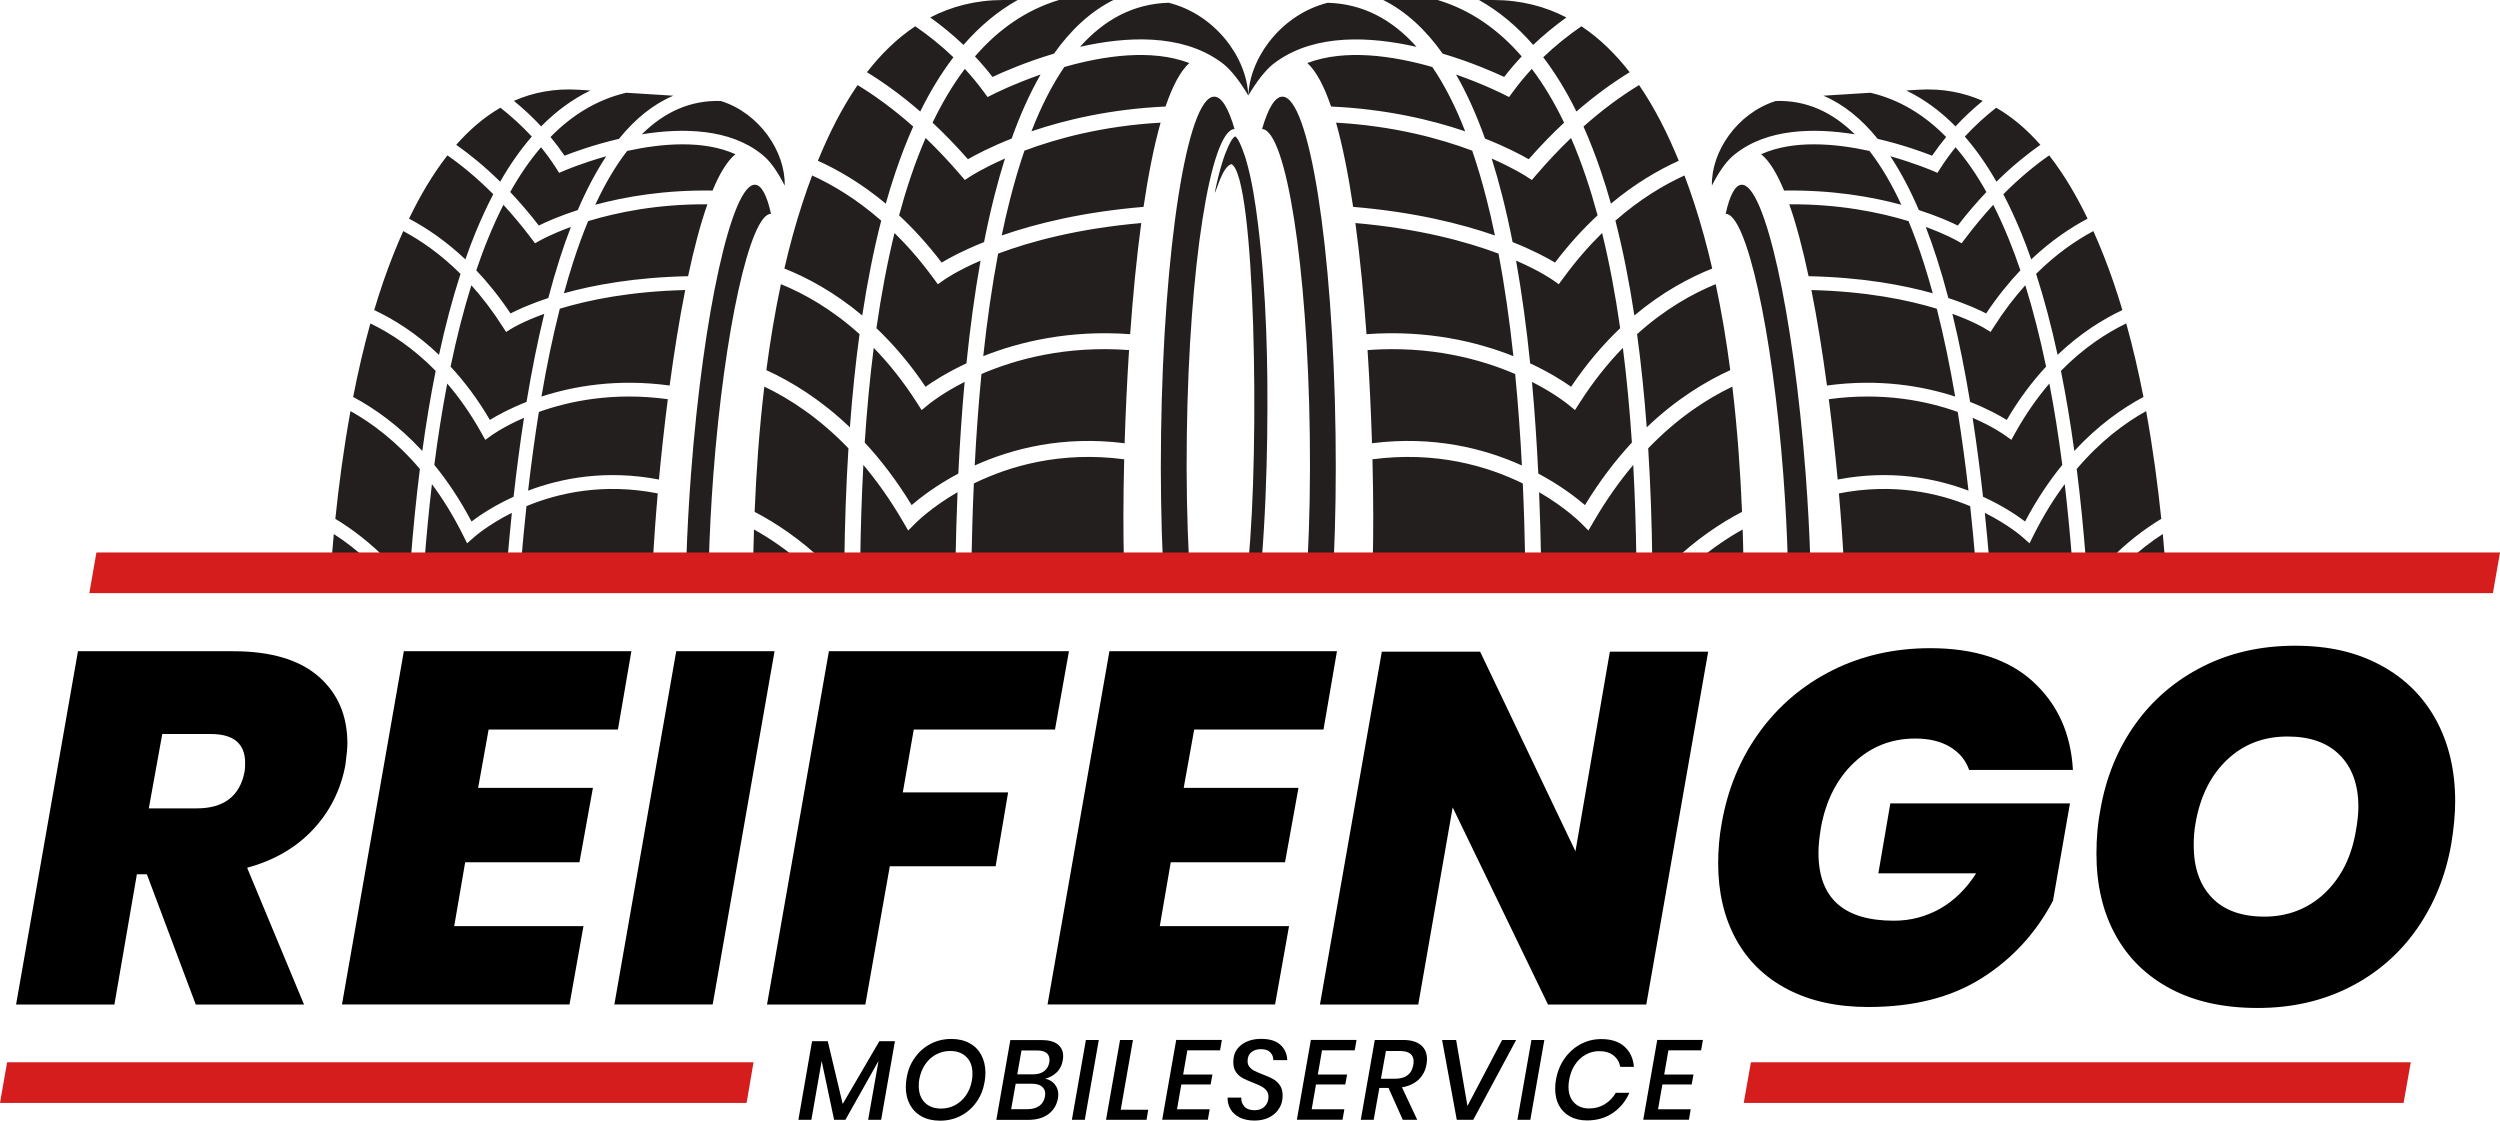
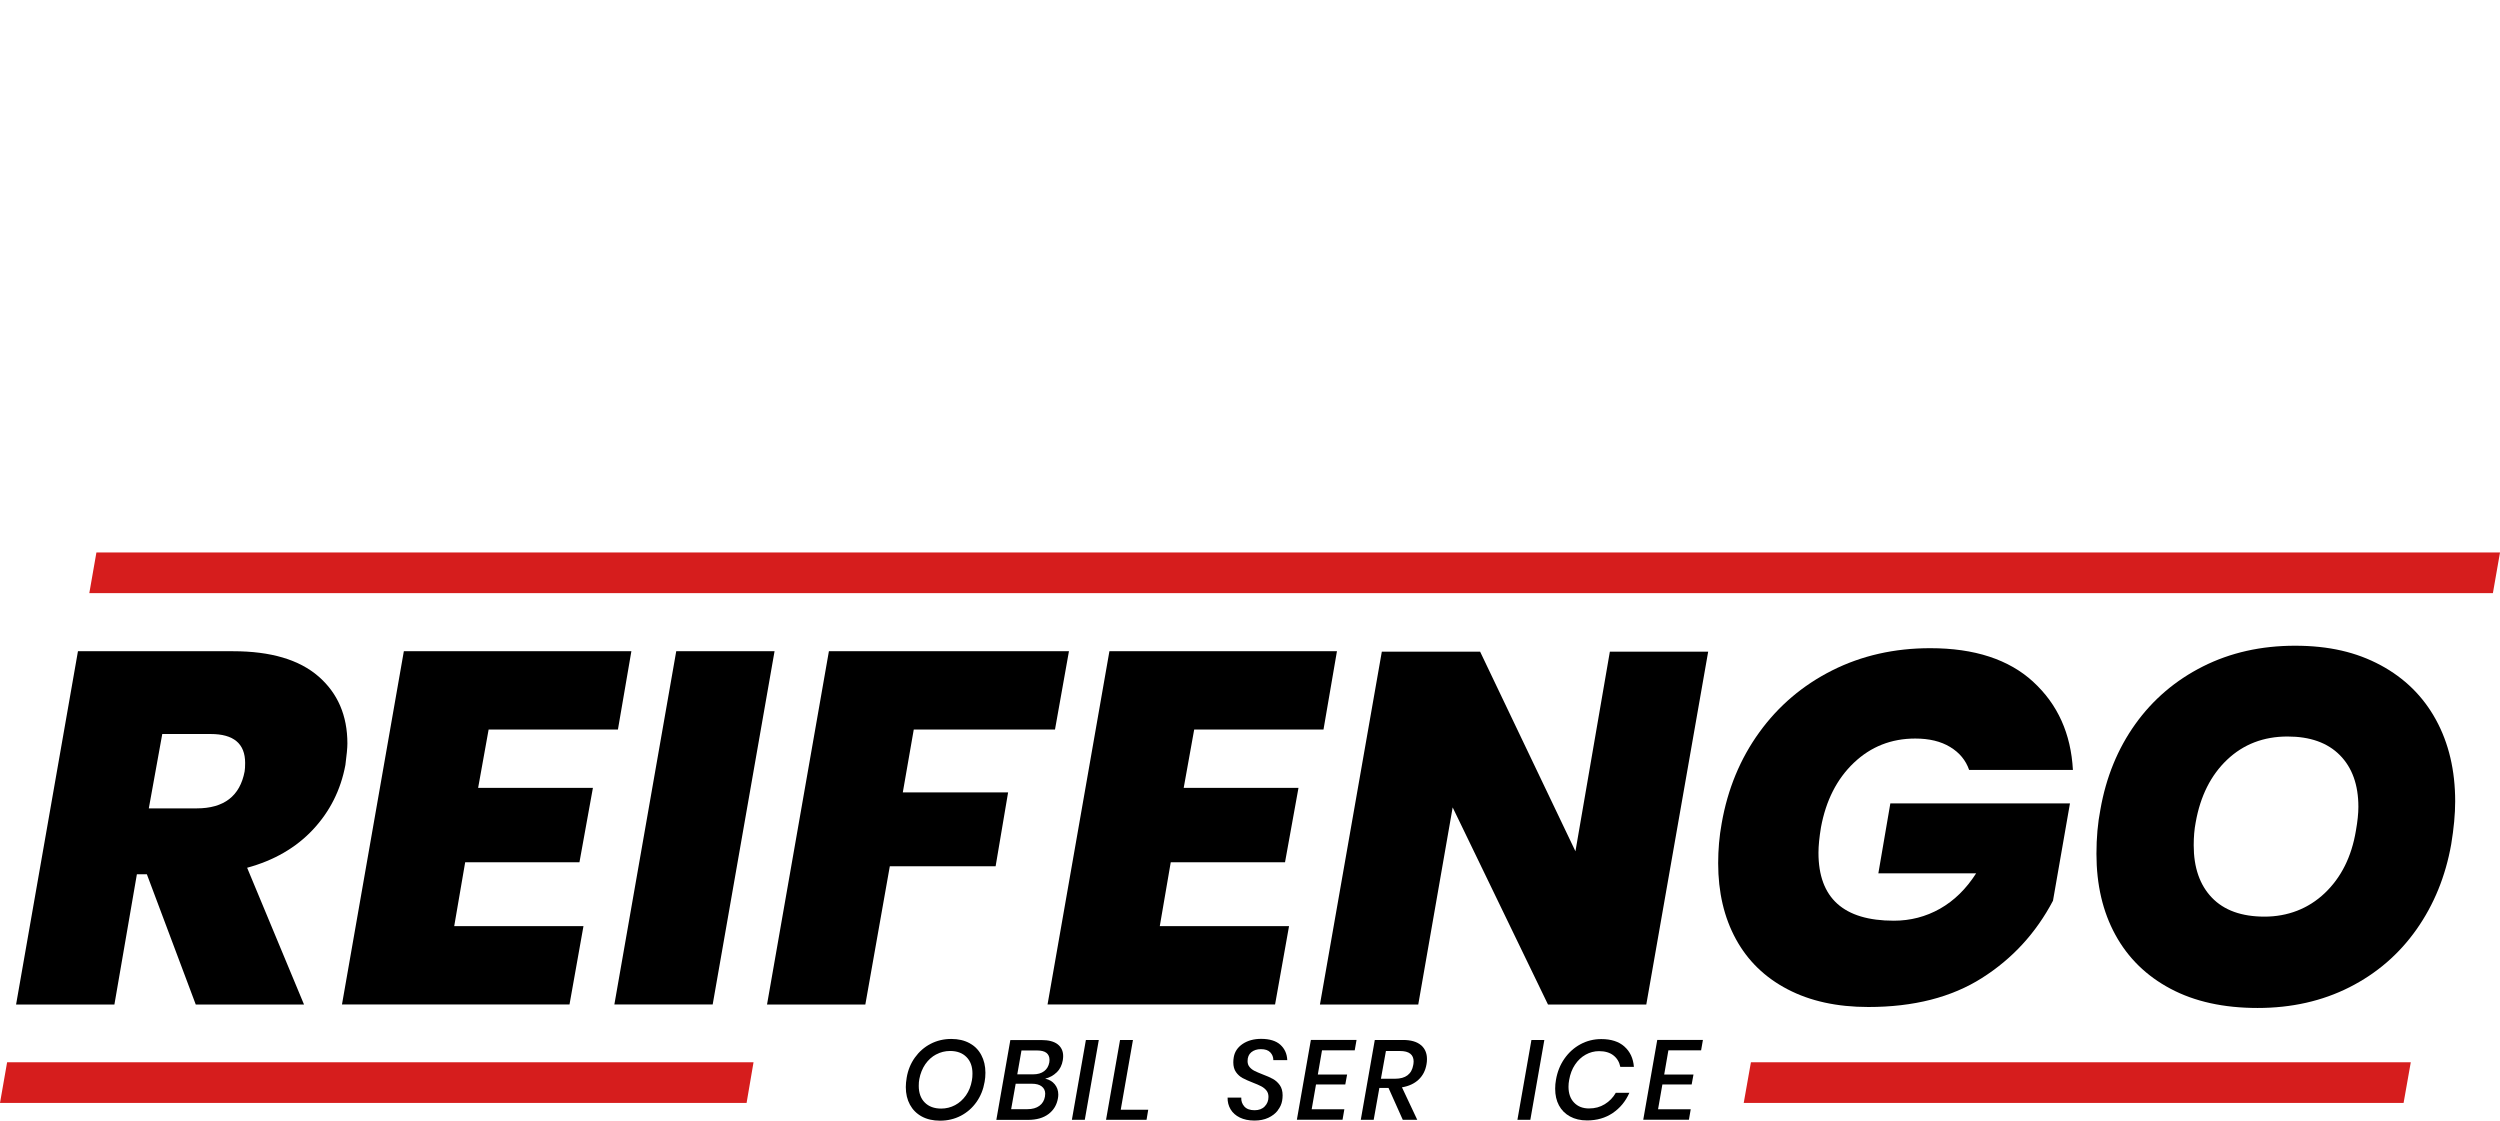
<svg xmlns="http://www.w3.org/2000/svg" id="Layer_1" viewBox="0 0 590.69 264.79">
  <defs>
    <style>.cls-1{fill:#231f1f;}.cls-1,.cls-2{fill-rule:evenodd;}.cls-1,.cls-2,.cls-3{stroke-width:0px;}.cls-2{fill:#d61d1d;}</style>
  </defs>
-   <path class="cls-1" d="M250.18,0h12.9c-5.38,2.69-10.03,7.01-14.05,12.67-6.7,2-12.09,4.37-14.53,5.51-1.32-1.71-2.7-3.32-4.14-4.85,5.58-6.45,12.14-11,19.82-13.32M219.8,4.12c5.04-2.61,10.77-4.12,17.3-4.12h3.35c-4.73,2.65-8.98,6.22-12.8,10.61-2.52-2.39-5.16-4.55-7.86-6.49ZM251.48,15.83c9.2-2.63,20.53-4.35,29.52-.94-2.13,1.94-3.99,5.52-5.61,10.28-12.95.59-23.67,3.14-31.69,5.86,2.25-5.78,4.83-10.89,7.77-15.2ZM227.97,16.28c1.55,1.68,3.04,3.47,4.43,5.37l.94,1.28,1.42-.71s4.55-2.31,11.11-4.61c-2.57,4.46-4.84,9.54-6.84,15.13-5.02,1.98-8.53,3.85-10.33,4.88-2.83-3.22-5.63-6.09-8.36-8.64,2.28-4.73,4.81-8.98,7.62-12.7ZM204.84,17.07c3.3-4.25,7.07-7.98,11.41-10.86,3.11,2.14,6.15,4.56,9.02,7.32-2.89,3.78-5.49,8.06-7.84,12.82-4.47-3.88-8.72-6.91-12.59-9.29ZM242.04,35.6c7.67-2.88,18.6-5.85,32.18-6.62-1.59,5.62-2.92,12.44-4.03,19.9-14.4,1.2-25.52,3.98-33.51,6.76.6-2.9,1.25-5.73,1.95-8.47,1.03-4.06,2.17-7.93,3.42-11.57ZM218.7,32.6c2.67,2.56,5.41,5.44,8.19,8.68l1.07,1.25,1.38-.89s2.86-1.88,8.11-4.18c-.89,2.82-1.72,5.75-2.49,8.79-.89,3.52-1.71,7.17-2.45,10.95-4.93,1.96-8.25,3.77-10.02,4.84-3.3-4.34-6.69-8.03-10.06-11.16.85-3.14,1.76-6.16,2.74-9.06,1.09-3.23,2.27-6.31,3.53-9.22ZM193.25,37.98c2.55-6.25,5.62-12.41,9.38-17.88,3.99,2.43,8.43,5.62,13.14,9.8-1.51,3.37-2.89,6.95-4.17,10.73-.82,2.41-1.59,4.91-2.31,7.49-5.68-4.74-11.21-7.96-16.04-10.14ZM235.83,59.92c7.65-2.86,18.84-5.91,33.82-7.22-1.12,8.31-1.98,17.29-2.62,26.26-14.39-1.06-26.19,1.81-34.71,5.19.91-8.46,2.07-16.58,3.51-24.23ZM211.35,55.05c3.07,3.01,6.14,6.52,9.15,10.63l1.09,1.48,1.51-1.06s2.82-2.03,8.58-4.52c-1.37,7.69-2.47,15.82-3.33,24.27-4.57,2.13-7.85,4.24-9.67,5.53-3.71-5.53-7.65-10.08-11.6-13.84,1.14-7.97,2.56-15.49,4.27-22.49ZM185.33,63.45c1.21-5.26,2.62-10.44,4.26-15.44.71-2.17,1.47-4.36,2.3-6.55,4.87,2.22,10.51,5.58,16.32,10.67-1.79,6.97-3.27,14.46-4.48,22.41-6.54-5.49-12.97-8.93-18.39-11.09ZM231.89,88.37c8.16-3.51,20.05-6.76,34.88-5.66-.49,7.55-.83,15.02-1.05,22.02-14.59-1.85-26.62,1.27-35.42,5.25.38-7.35.91-14.59,1.59-21.61ZM206.45,82.2c3.48,3.57,6.92,7.83,10.17,12.91l1.14,1.78,1.64-1.34s3.01-2.52,8.52-5.32c-.65,7.05-1.13,14.3-1.49,21.66-5.26,2.8-9,5.71-11.03,7.45-3.53-5.8-7.28-10.67-11.09-14.78.52-7.76,1.22-15.23,2.13-22.36ZM181.07,87.46c.88-6.74,2.01-13.58,3.44-20.32,5.46,2.23,12,5.87,18.58,11.81-.96,7.02-1.71,14.37-2.28,22.02-6.91-6.6-13.82-10.82-19.73-13.51ZM230.1,114.23c8.46-4.14,20.55-7.68,35.52-5.71-.24,9.56-.23,18.02-.06,24.25h-36.03c.11-6.22.29-12.42.57-18.54ZM204,109.86c3.21,3.81,6.36,8.23,9.35,13.37l1.23,2.12,1.73-1.73s3.51-3.61,9.93-7.33c-.22,5.45-.38,10.96-.48,16.48h-22.51c.1-7.86.34-15.51.74-22.91ZM178.3,120.94c.37-9.06,1.05-19.17,2.29-29.59,5.98,2.86,12.97,7.39,19.88,14.58-.54,8.62-.86,17.59-.97,26.84h-4.77c-5.67-5.38-11.32-9.17-16.43-11.83ZM291.69,30.48c-1.42-4.9-3.05-7.65-4.81-7.64-6.34.03-11.96,35.74-12.55,79.75-.15,10.68.02,20.87.44,30.18h6.19c-.49-9.18-.69-19.4-.54-30.18.54-39.6,5.57-71.76,11.27-72.11ZM299.41,102.46c.22-16.28-.17-33.29-2.17-49.46-.62-5.02-1.42-10.45-2.85-15.31-.27-.92-1.64-5.1-2.55-5.45-1.03.33-2.52,4.51-2.82,5.42-.82,2.53-1.48,5.23-2.02,7.94.51-.62,1.77-6.14,3.94-6.83,5.68,2.63,6.7,67.41,4,94.01h3.14c.83-10.13,1.2-20.35,1.34-30.31ZM182.17,50.51c-.96-4.32-2.22-6.77-3.74-6.86-5.48-.31-12.27,30.25-15.16,68.28-.55,7.26-.92,14.26-1.12,20.85h5.33c.17-6.44.52-13.34,1.06-20.53,2.6-34.21,8.7-61.74,13.64-61.74ZM170.31,23.86c9.2,2.89,15.28,12.04,15.1,19.98-1.6-3.11-3.13-5.3-4.61-6.69h0c-.12-.11-.23-.21-.35-.31-.16-.14-.31-.27-.47-.39-7.62-6.12-18.73-6.26-28.33-4.72,5.29-5.25,11.46-8.1,18.65-7.87ZM147.92,21.91l11.16.7c-4.8,2.04-9.05,5.52-12.83,10.2-5.9,1.37-10.69,3.12-12.86,3.98-1.05-1.55-2.16-3.02-3.32-4.42,5.17-5.28,11.09-8.85,17.86-10.45ZM121.43,23.83c4.5-1.98,9.53-2.98,15.18-2.63l2.89.18c-4.23,2.04-8.1,4.89-11.64,8.48-2.05-2.21-4.22-4.21-6.44-6.03ZM148.19,35.66c8.09-1.77,17.99-2.65,25.58.78-1.94,1.56-3.75,4.56-5.41,8.59-11.23-.19-20.64,1.44-27.71,3.35,2.26-4.88,4.77-9.16,7.54-12.73ZM127.83,34.79c1.25,1.54,2.44,3.16,3.54,4.89l.74,1.16,1.27-.54s4.06-1.75,9.86-3.38c-2.46,3.72-4.7,7.98-6.73,12.71-4.45,1.44-7.58,2.86-9.2,3.66-2.27-2.94-4.53-5.57-6.76-7.92,2.22-3.97,4.64-7.5,7.28-10.57ZM107.79,34.22c3.08-3.5,6.54-6.52,10.45-8.77,2.57,2.02,5.07,4.28,7.41,6.82-2.7,3.11-5.19,6.67-7.47,10.66-3.65-3.6-7.16-6.45-10.38-8.71ZM138.96,52.25c6.79-2.07,16.4-4.06,28.18-3.98-1.68,4.77-3.2,10.59-4.56,16.99-12.52.26-22.28,2.06-29.34,4.03.68-2.48,1.39-4.89,2.14-7.22,1.11-3.46,2.3-6.74,3.58-9.82ZM118.94,48.39c2.17,2.36,4.39,5,6.61,7.95l.86,1.14,1.24-.69s2.57-1.47,7.24-3.17c-.92,2.39-1.8,4.88-2.63,7.46-.96,2.99-1.86,6.11-2.71,9.34-4.37,1.43-7.34,2.82-8.93,3.64-2.62-3.93-5.35-7.3-8.09-10.19.9-2.67,1.85-5.23,2.86-7.68,1.12-2.73,2.3-5.33,3.55-7.79ZM96.64,51.67c2.54-5.27,5.53-10.42,9.08-14.96,3.32,2.32,6.99,5.32,10.83,9.18-1.48,2.83-2.88,5.86-4.19,9.05-.84,2.04-1.64,4.16-2.4,6.35-4.66-4.41-9.26-7.48-13.32-9.63ZM132.27,72.94c6.77-2.06,16.61-4.09,29.63-4.41-1.42,7.13-2.64,14.85-3.68,22.56-12.39-1.69-22.75.15-30.29,2.61,1.24-7.26,2.68-14.23,4.34-20.76ZM111.38,67.41c2.49,2.77,4.96,5.97,7.33,9.68l.86,1.34,1.36-.83s2.55-1.6,7.67-3.45c-1.6,6.57-2.99,13.55-4.19,20.81-4.07,1.6-7.01,3.24-8.66,4.26-2.91-4.98-6.07-9.13-9.29-12.6,1.42-6.83,3.05-13.26,4.91-19.21ZM88.42,73.26c1.33-4.48,2.83-8.88,4.52-13.12.73-1.84,1.51-3.69,2.34-5.54,4.09,2.18,8.79,5.39,13.53,10.11-1.92,5.93-3.61,12.32-5.08,19.13-5.35-5.1-10.73-8.43-15.31-10.58ZM127.33,97.33c7.24-2.59,17.7-4.76,30.46-3.01-.83,6.5-1.53,12.95-2.1,18.98-12.52-2.39-23.08-.34-30.91,2.63.73-6.34,1.57-12.56,2.54-18.6ZM105.67,90.62c2.82,3.28,5.56,7.15,8.1,11.71l.89,1.6,1.49-1.07s2.74-2.02,7.66-4.14c-.94,6.07-1.75,12.3-2.46,18.65-4.7,2.14-8.09,4.45-9.94,5.85-2.74-5.2-5.72-9.62-8.79-13.38.86-6.68,1.88-13.1,3.05-19.21ZM83.44,93.8c1.13-5.78,2.47-11.63,4.07-17.38,4.6,2.22,10.05,5.72,15.43,11.21-1.21,6.02-2.26,12.34-3.16,18.92-5.62-6.08-11.36-10.1-16.33-12.75ZM124.39,119.59c7.54-3.13,18.18-5.53,31.02-3.01-.53,6.03-.91,11.55-1.15,16.19h-31.13c.37-4.42.79-8.82,1.26-13.18ZM102.06,114.4c2.57,3.46,5.06,7.46,7.36,12.07l.95,1.9,1.59-1.4s3.23-2.93,8.98-5.8c-.4,3.84-.76,7.72-1.09,11.61h-19.57c.49-6.3,1.08-12.43,1.77-18.37ZM79.23,122.59c.81-7.82,1.95-16.52,3.58-25.46,5.02,2.8,10.81,7.09,16.4,13.68-.89,7.05-1.61,14.38-2.2,21.96h-5.1c-4.32-4.48-8.68-7.77-12.68-10.18ZM78.3,132.77c.17-2.09.36-4.29.57-6.59,2.69,1.73,5.54,3.89,8.41,6.59h-8.99ZM313.78.64c-10.81,2.66-18.47,12.77-18.83,21.93-2.06-3.47-3.99-5.88-5.79-7.38h0c-.14-.12-.28-.22-.43-.33-.19-.14-.38-.29-.56-.41-9.22-6.5-22.03-5.87-32.98-3.39,5.72-6.43,12.62-10.16,20.92-10.41,10.81,2.66,18.47,12.77,18.83,21.93,2.06-3.47,3.99-5.88,5.79-7.38h0c.14-.12.28-.22.43-.33.19-.14.38-.29.56-.41,9.22-6.5,22.03-5.87,32.98-3.39-5.72-6.43-12.62-10.16-20.92-10.41ZM339.72,0h-12.9c5.38,2.69,10.03,7.01,14.05,12.67,6.7,2,12.09,4.37,14.53,5.51,1.32-1.71,2.7-3.32,4.14-4.85-5.58-6.45-12.14-11-19.82-13.32ZM370.1,4.12c-5.04-2.61-10.77-4.12-17.3-4.12h-3.35c4.73,2.65,8.98,6.22,12.8,10.61,2.52-2.39,5.16-4.55,7.86-6.49ZM338.41,15.83c-9.2-2.63-20.53-4.35-29.52-.94,2.13,1.94,3.99,5.52,5.61,10.28,12.95.59,23.67,3.14,31.69,5.86-2.25-5.78-4.83-10.89-7.77-15.2ZM361.93,16.28c-1.55,1.68-3.04,3.47-4.43,5.37l-.94,1.28-1.42-.71s-4.55-2.31-11.11-4.61c2.57,4.46,4.84,9.54,6.84,15.13,5.02,1.98,8.53,3.85,10.33,4.88,2.83-3.22,5.63-6.09,8.36-8.64-2.28-4.73-4.81-8.98-7.62-12.7ZM385.06,17.07c-3.3-4.25-7.07-7.98-11.41-10.86-3.11,2.14-6.15,4.56-9.02,7.32,2.89,3.78,5.49,8.06,7.84,12.82,4.47-3.88,8.72-6.91,12.59-9.29ZM347.86,35.6c-7.67-2.88-18.6-5.85-32.18-6.62,1.59,5.62,2.92,12.44,4.03,19.9,14.4,1.2,25.52,3.98,33.51,6.76-.6-2.9-1.25-5.73-1.95-8.47-1.03-4.06-2.17-7.93-3.42-11.57ZM371.2,32.6c-2.67,2.56-5.41,5.44-8.19,8.68l-1.07,1.25-1.38-.89s-2.86-1.88-8.11-4.18c.89,2.82,1.72,5.75,2.49,8.79.89,3.52,1.71,7.17,2.45,10.95,4.93,1.96,8.25,3.77,10.02,4.84,3.3-4.34,6.69-8.03,10.06-11.16-.85-3.14-1.76-6.16-2.74-9.06-1.09-3.23-2.27-6.31-3.53-9.22ZM396.65,37.98c-2.55-6.25-5.62-12.41-9.38-17.88-3.99,2.43-8.43,5.62-13.13,9.8,1.51,3.37,2.89,6.95,4.17,10.73.82,2.41,1.59,4.91,2.31,7.49,5.68-4.74,11.21-7.96,16.04-10.14ZM354.07,59.92c-7.65-2.86-18.84-5.91-33.82-7.22,1.12,8.31,1.98,17.29,2.62,26.26,14.39-1.06,26.19,1.81,34.71,5.19-.91-8.46-2.07-16.58-3.51-24.23ZM378.54,55.05c-3.07,3.01-6.14,6.52-9.15,10.63l-1.09,1.48-1.51-1.06s-2.82-2.03-8.58-4.52c1.37,7.69,2.47,15.82,3.33,24.27,4.57,2.13,7.85,4.24,9.67,5.53,3.71-5.53,7.65-10.08,11.6-13.84-1.14-7.97-2.56-15.49-4.27-22.49ZM404.56,63.45c-1.21-5.26-2.62-10.44-4.26-15.44-.71-2.17-1.47-4.36-2.3-6.55-4.87,2.22-10.51,5.58-16.32,10.67,1.79,6.97,3.27,14.46,4.48,22.41,6.54-5.49,12.97-8.93,18.39-11.09ZM358,88.37c-8.16-3.51-20.05-6.76-34.88-5.66.49,7.55.83,15.02,1.05,22.02,14.59-1.85,26.62,1.27,35.42,5.25-.38-7.35-.91-14.59-1.59-21.61ZM383.44,82.2c-3.48,3.57-6.92,7.83-10.17,12.91l-1.14,1.78-1.64-1.34s-3.01-2.52-8.52-5.32c.65,7.05,1.13,14.3,1.49,21.66,5.26,2.8,9,5.71,11.03,7.45,3.53-5.8,7.28-10.67,11.09-14.78-.52-7.76-1.22-15.23-2.13-22.36ZM408.82,87.46c-.88-6.74-2.01-13.58-3.44-20.32-5.46,2.23-12,5.87-18.58,11.81.96,7.02,1.71,14.37,2.28,22.02,6.91-6.6,13.82-10.82,19.73-13.51ZM359.8,114.23c-8.46-4.14-20.55-7.68-35.52-5.71.24,9.56.23,18.02.06,24.25h36.03c-.11-6.22-.29-12.42-.57-18.54ZM385.89,109.86c-3.21,3.81-6.36,8.23-9.35,13.37l-1.23,2.12-1.73-1.73s-3.51-3.61-9.93-7.33c.22,5.45.38,10.96.48,16.48h22.51c-.1-7.86-.34-15.51-.74-22.91ZM411.6,120.94c-.37-9.06-1.05-19.17-2.29-29.59-5.98,2.86-12.97,7.39-19.88,14.58.54,8.62.86,17.59.97,26.84h4.77c5.67-5.38,11.32-9.17,16.43-11.83ZM411.94,132.77c-.04-2.44-.1-5-.19-7.67-3.48,1.94-7.2,4.44-10.98,7.67h11.17ZM298.2,30.48c1.42-4.9,3.05-7.65,4.81-7.64,6.34.03,11.96,35.74,12.55,79.75.15,10.68-.02,20.87-.44,30.18h-6.19c.49-9.18.69-19.4.54-30.18-.54-39.6-5.57-71.76-11.27-72.11ZM407.73,50.51c.96-4.32,2.22-6.77,3.74-6.86,5.48-.31,12.27,30.25,15.16,68.28.55,7.26.92,14.26,1.12,20.85h-5.33c-.17-6.44-.52-13.34-1.06-20.53-2.6-34.21-8.7-61.74-13.64-61.74ZM419.58,23.86c-9.2,2.89-15.28,12.04-15.1,19.98,1.59-3.11,3.13-5.3,4.61-6.69h0c.12-.11.23-.21.35-.31.16-.14.31-.27.47-.39,7.62-6.12,18.73-6.26,28.33-4.72-5.29-5.25-11.46-8.1-18.65-7.87ZM441.98,21.91l-11.16.7c4.8,2.04,9.05,5.52,12.83,10.2,5.9,1.37,10.69,3.12,12.86,3.98,1.05-1.55,2.16-3.02,3.32-4.42-5.17-5.28-11.09-8.85-17.86-10.45ZM468.47,23.83c-4.5-1.98-9.53-2.98-15.18-2.63l-2.89.18c4.23,2.04,8.1,4.89,11.64,8.48,2.05-2.21,4.22-4.21,6.44-6.03ZM441.7,35.66c-8.09-1.77-17.99-2.65-25.58.78,1.94,1.56,3.75,4.56,5.41,8.59,11.23-.19,20.64,1.44,27.71,3.35-2.26-4.88-4.77-9.16-7.54-12.73ZM462.06,34.79c-1.25,1.54-2.44,3.16-3.54,4.89l-.74,1.16-1.27-.54s-4.06-1.75-9.86-3.38c2.46,3.72,4.7,7.98,6.73,12.71,4.45,1.44,7.58,2.86,9.2,3.66,2.27-2.94,4.53-5.57,6.76-7.92-2.22-3.97-4.64-7.5-7.28-10.57ZM482.1,34.22c-3.08-3.5-6.54-6.52-10.45-8.77-2.57,2.02-5.07,4.28-7.41,6.82,2.7,3.11,5.19,6.67,7.47,10.66,3.65-3.6,7.16-6.45,10.38-8.71ZM450.94,52.25c-6.79-2.07-16.4-4.06-28.18-3.98,1.68,4.77,3.2,10.59,4.56,16.99,12.52.26,22.28,2.06,29.34,4.03-.68-2.48-1.39-4.89-2.14-7.22-1.11-3.46-2.3-6.74-3.58-9.82ZM470.96,48.39c-2.17,2.36-4.39,5-6.61,7.95l-.86,1.14-1.24-.69s-2.57-1.47-7.24-3.17c.92,2.39,1.8,4.88,2.63,7.46.96,2.99,1.86,6.11,2.71,9.34,4.37,1.43,7.34,2.82,8.93,3.64,2.62-3.93,5.35-7.3,8.09-10.19-.9-2.67-1.85-5.23-2.86-7.68-1.12-2.73-2.3-5.33-3.55-7.79ZM493.25,51.67c-2.54-5.27-5.53-10.42-9.08-14.96-3.32,2.32-6.99,5.32-10.83,9.18,1.48,2.83,2.88,5.86,4.19,9.05.84,2.04,1.64,4.16,2.4,6.35,4.66-4.41,9.26-7.48,13.32-9.63ZM457.62,72.94c-6.77-2.06-16.61-4.09-29.63-4.41,1.42,7.13,2.64,14.85,3.68,22.56,12.39-1.69,22.75.15,30.29,2.61-1.24-7.26-2.68-14.23-4.34-20.76ZM478.52,67.41c-2.49,2.77-4.96,5.97-7.33,9.68l-.86,1.34-1.36-.83s-2.55-1.6-7.67-3.45c1.6,6.57,2.99,13.55,4.19,20.81,4.07,1.6,7.01,3.24,8.66,4.26,2.91-4.98,6.07-9.13,9.29-12.6-1.42-6.83-3.05-13.26-4.91-19.21ZM501.47,73.26c-1.33-4.48-2.83-8.88-4.52-13.12-.73-1.84-1.51-3.69-2.34-5.54-4.09,2.18-8.79,5.39-13.53,10.11,1.92,5.93,3.61,12.32,5.08,19.13,5.35-5.1,10.73-8.43,15.31-10.58ZM462.56,97.33c-7.24-2.59-17.7-4.76-30.46-3.01.83,6.5,1.53,12.95,2.1,18.98,12.52-2.39,23.08-.34,30.91,2.63-.73-6.34-1.57-12.56-2.54-18.6ZM484.22,90.62c-2.82,3.28-5.56,7.15-8.1,11.71l-.89,1.6-1.49-1.07s-2.74-2.02-7.66-4.14c.94,6.07,1.75,12.3,2.46,18.65,4.7,2.14,8.09,4.45,9.94,5.85,2.74-5.2,5.72-9.62,8.79-13.38-.86-6.68-1.88-13.1-3.05-19.21ZM506.45,93.8c-1.13-5.78-2.47-11.63-4.07-17.38-4.6,2.22-10.05,5.72-15.43,11.21,1.21,6.02,2.26,12.34,3.16,18.92,5.62-6.08,11.36-10.1,16.33-12.75ZM465.51,119.59c-7.54-3.13-18.18-5.53-31.02-3.01.53,6.03.91,11.55,1.15,16.19h31.13c-.37-4.42-.79-8.82-1.26-13.18ZM487.84,114.4c-2.57,3.46-5.06,7.46-7.36,12.07l-.95,1.9-1.59-1.4s-3.23-2.93-8.98-5.8c.4,3.84.76,7.72,1.09,11.61h19.57c-.49-6.3-1.08-12.43-1.77-18.37ZM510.66,122.59c-.81-7.82-1.95-16.52-3.58-25.46-5.02,2.8-10.81,7.09-16.4,13.68.89,7.05,1.61,14.38,2.2,21.96h5.1c4.32-4.48,8.68-7.77,12.68-10.18ZM511.59,132.77c-.17-2.09-.36-4.29-.57-6.59-2.69,1.73-5.54,3.89-8.41,6.59h8.99ZM177.96,132.77c.04-2.44.1-5,.19-7.67,3.48,1.94,7.2,4.44,10.98,7.67h-11.17Z" />
  <path class="cls-2" d="M22.78,130.54h567.91l-1.68,9.61H21.1l1.68-9.61Z" />
-   <path class="cls-3" d="M211.45,246.01l-3.26,18.57h-3.07l2.46-13.92-7.83,13.92h-2.67l-2.94-13.89-2.43,13.89h-3.07l3.23-18.57h3.71l3.53,14.83,8.66-14.83h3.69Z" />
  <path class="cls-3" d="M229.06,246.46c1.21.66,2.14,1.59,2.79,2.81.65,1.21.98,2.61.98,4.19,0,.75-.06,1.47-.19,2.16-.3,1.78-.94,3.37-1.92,4.76-.98,1.39-2.21,2.47-3.7,3.25-1.49.77-3.12,1.16-4.9,1.16-1.67,0-3.12-.33-4.33-.99-1.21-.66-2.14-1.59-2.79-2.78-.65-1.19-.98-2.58-.98-4.17,0-.68.07-1.42.21-2.24.3-1.78.95-3.36,1.94-4.74.99-1.38,2.22-2.46,3.7-3.23,1.48-.77,3.11-1.16,4.89-1.16,1.66,0,3.09.33,4.3.99ZM221.21,249.12c-1.02.54-1.88,1.32-2.58,2.32-.69,1.01-1.17,2.19-1.42,3.54-.09.46-.13.99-.13,1.58,0,1.67.47,2.99,1.42,3.94.94.95,2.24,1.43,3.87,1.43,1.18,0,2.27-.27,3.29-.81,1.02-.54,1.87-1.32,2.58-2.32.7-1.01,1.17-2.19,1.4-3.54.09-.46.13-1,.13-1.6,0-1.66-.47-2.96-1.42-3.91-.94-.95-2.23-1.43-3.85-1.43-1.18,0-2.28.27-3.3.82Z" />
  <path class="cls-3" d="M249.68,253.36c-.77.75-1.67,1.25-2.73,1.5.96.21,1.72.66,2.27,1.34.55.68.83,1.49.83,2.43,0,.27-.03.55-.08.86-.27,1.57-1.01,2.81-2.23,3.73-1.22.92-2.83,1.38-4.82,1.38h-7.51l3.31-18.86h7.37c1.67,0,2.94.33,3.81,1,.86.67,1.3,1.6,1.3,2.79,0,.29-.03.61-.08.96-.2,1.18-.68,2.14-1.44,2.89ZM246.96,258.46c0-.75-.27-1.34-.82-1.76-.54-.43-1.32-.64-2.34-.64h-3.82l-1.07,6.01h3.85c1.16,0,2.1-.26,2.82-.79.72-.53,1.16-1.26,1.32-2.2.04-.28.05-.49.05-.61ZM247.97,250.39c0-.69-.24-1.23-.72-1.62-.48-.38-1.23-.57-2.24-.57h-3.66l-.99,5.64h3.74c1.09,0,1.95-.25,2.61-.75.65-.5,1.06-1.19,1.22-2.08.04-.28.05-.49.05-.61Z" />
  <path class="cls-3" d="M259.62,245.72l-3.31,18.86h-3.05l3.31-18.86h3.05Z" />
  <path class="cls-3" d="M264.81,262.2h6.49l-.4,2.38h-9.57l3.31-18.86h3.05l-2.89,16.49Z" />
-   <path class="cls-3" d="M280.54,248.17l-.99,5.72h6.92l-.43,2.35h-6.92l-1.02,5.85h7.72l-.43,2.48h-10.79l3.31-18.86h10.79l-.43,2.46h-7.75Z" />
  <path class="cls-3" d="M301.9,262.39c-.56.71-1.31,1.29-2.24,1.72-.94.44-2.03.65-3.27.65-1.34,0-2.48-.24-3.45-.71-.96-.47-1.69-1.12-2.18-1.94-.49-.82-.73-1.75-.71-2.78h3.23c-.04.82.21,1.52.73,2.11.53.59,1.33.88,2.42.88,1.02,0,1.82-.3,2.4-.91.59-.61.88-1.35.88-2.24,0-.61-.16-1.11-.48-1.51-.32-.4-.73-.73-1.22-.99-.49-.26-1.15-.55-1.99-.87-1-.39-1.8-.75-2.42-1.08-.61-.33-1.14-.8-1.56-1.4-.43-.61-.64-1.38-.64-2.32,0-.41.04-.82.11-1.23.23-1.3.94-2.34,2.12-3.13,1.18-.78,2.63-1.18,4.34-1.18,2.01,0,3.53.47,4.56,1.4,1.02.94,1.56,2.14,1.62,3.62h-3.29c0-.71-.24-1.32-.72-1.83-.48-.51-1.22-.76-2.22-.76-.93,0-1.68.25-2.27.73-.59.49-.88,1.19-.88,2.1,0,.55.16,1.02.47,1.39.31.37.7.68,1.16.91.46.23,1.1.51,1.92.83,1,.37,1.81.73,2.44,1.08.63.35,1.17.83,1.62,1.46.44.62.67,1.43.67,2.4,0,.45-.04.87-.11,1.28-.14.82-.49,1.59-1.06,2.3Z" />
  <path class="cls-3" d="M312.36,248.17l-.99,5.72h6.92l-.43,2.35h-6.92l-1.02,5.85h7.72l-.43,2.48h-10.79l3.31-18.86h10.79l-.43,2.46h-7.75Z" />
  <path class="cls-3" d="M335.74,246.93c.94.81,1.42,1.91,1.42,3.3,0,.45-.04.86-.11,1.23-.25,1.48-.87,2.69-1.87,3.63-1,.94-2.31,1.55-3.93,1.82l3.61,7.67h-3.42l-3.37-7.53h-2.16l-1.34,7.53h-3.05l3.31-18.86h6.65c1.89,0,3.3.41,4.25,1.22ZM334.01,250.84c0-1.67-1.07-2.51-3.21-2.51h-3.34l-1.18,6.55h3.34c2.49,0,3.93-1.09,4.3-3.26.05-.27.08-.53.08-.77Z" />
-   <path class="cls-3" d="M344.05,245.72l2.67,15.6,8.2-15.6h3.31l-10.13,18.86h-3.9l-3.47-18.86h3.31Z" />
  <path class="cls-3" d="M364.89,245.72l-3.31,18.86h-3.05l3.31-18.86h3.05Z" />
  <path class="cls-3" d="M383.82,247.29c1.33,1.18,2.07,2.77,2.23,4.78h-3.21c-.23-1.14-.77-2.04-1.63-2.71-.86-.67-1.99-1-3.39-1-1.12,0-2.18.28-3.17.83-.99.55-1.83,1.34-2.51,2.36-.69,1.02-1.14,2.22-1.38,3.59-.11.55-.16,1.1-.16,1.63,0,1.59.44,2.84,1.32,3.75.88.92,2.05,1.38,3.51,1.38s2.63-.33,3.73-1,1.96-1.56,2.61-2.69h3.21c-.89,2.01-2.2,3.6-3.93,4.77-1.73,1.17-3.75,1.75-6.07,1.75-1.55,0-2.89-.31-4.03-.94-1.14-.62-2.01-1.5-2.61-2.62-.6-1.12-.89-2.43-.89-3.93,0-.73.06-1.43.19-2.11.32-1.87.98-3.53,1.99-4.98,1.01-1.45,2.27-2.59,3.78-3.41,1.51-.82,3.16-1.23,4.94-1.23,2.32,0,4.14.59,5.46,1.76Z" />
  <path class="cls-3" d="M394.2,248.17l-.99,5.72h6.92l-.43,2.35h-6.92l-1.02,5.85h7.72l-.43,2.48h-10.79l3.31-18.86h10.79l-.43,2.46h-7.75Z" />
  <path class="cls-3" d="M75.24,159.81c4.56,3.97,6.84,9.25,6.84,15.86,0,1.02-.16,2.71-.47,5.07-1.1,5.9-3.66,10.99-7.66,15.27-4.01,4.28-9.2,7.29-15.56,9.02l13.44,32.31h-25.58l-11.55-30.77h-2.36l-5.31,30.77H3.8l14.62-83.47h36.67c8.88,0,15.6,1.99,20.16,5.95ZM35.16,191h11.32c6.44,0,10.22-2.91,11.32-8.73.08-.47.12-1.14.12-2,0-4.56-2.71-6.84-8.14-6.84h-11.44l-3.18,17.57Z" />
  <path class="cls-3" d="M115.45,172.37l-2.48,13.79h27.12l-3.18,17.57h-27l-2.59,15.09h30.54l-3.3,18.51h-53.76l14.62-83.47h53.76l-3.18,18.51h-30.54Z" />
  <path class="cls-3" d="M183.01,153.86l-14.62,83.47h-23.23l14.62-83.47h23.23Z" />
  <path class="cls-3" d="M252.57,153.86l-3.3,18.51h-33.37l-2.59,14.86h24.88l-2.95,17.45h-25l-5.78,32.66h-23.23l14.62-83.47h56.71Z" />
  <path class="cls-3" d="M282.16,172.37l-2.48,13.79h27.12l-3.18,17.57h-27l-2.59,15.09h30.54l-3.3,18.51h-53.76l14.62-83.47h53.76l-3.18,18.51h-30.54Z" />
  <path class="cls-3" d="M388.98,237.34h-23.23l-22.52-46.57-8.13,46.57h-23.23l14.62-83.36h23.23l22.52,47.16,8.13-47.16h23.23l-14.62,83.36Z" />
  <path class="cls-3" d="M480.41,161.11c5.78,5.31,8.9,12.24,9.37,20.81h-24.52c-.79-2.28-2.28-4.09-4.48-5.42-2.2-1.34-4.95-2-8.25-2-5.66,0-10.49,1.91-14.5,5.72-4.01,3.81-6.6,8.9-7.78,15.27-.39,2.36-.59,4.36-.59,6.01,0,10.69,5.93,16.04,17.8,16.04,3.93,0,7.56-.94,10.91-2.83,3.34-1.89,6.19-4.68,8.55-8.37h-23.11l2.83-16.51h42.44l-4.01,22.99c-4.01,7.62-9.61,13.72-16.8,18.27-7.19,4.56-16.13,6.84-26.82,6.84-7.39,0-13.76-1.39-19.1-4.19-5.35-2.79-9.41-6.74-12.2-11.85-2.79-5.11-4.19-11.08-4.19-17.92,0-3.22.27-6.37.83-9.43,1.41-8.1,4.38-15.27,8.9-21.52,4.52-6.25,10.26-11.12,17.21-14.62,6.96-3.5,14.68-5.25,23.17-5.25,10.45,0,18.57,2.65,24.35,7.96Z" />
  <path class="cls-3" d="M562.47,157.16c5.7,3.07,10.06,7.37,13.09,12.91,3.03,5.54,4.54,11.97,4.54,19.28,0,2.99-.32,6.37-.94,10.14-1.34,7.55-4.07,14.25-8.19,20.1-4.13,5.86-9.41,10.42-15.86,13.68-6.45,3.26-13.68,4.89-21.69,4.89s-14.88-1.51-20.57-4.54c-5.7-3.02-10.04-7.27-13.03-12.73-2.99-5.46-4.48-11.85-4.48-19.16,0-3.77.31-7.27.94-10.49,1.34-7.62,4.09-14.34,8.25-20.16,4.17-5.82,9.49-10.35,15.98-13.62,6.48-3.26,13.73-4.89,21.75-4.89s14.52,1.53,20.22,4.6ZM526.22,179.5c-3.85,3.65-6.33,8.59-7.43,14.8-.32,1.65-.47,3.46-.47,5.42,0,5.27,1.43,9.39,4.3,12.38,2.87,2.99,7.02,4.48,12.44,4.48s10.32-1.85,14.21-5.54c3.89-3.69,6.35-8.61,7.37-14.74.39-2.2.59-4.09.59-5.66,0-5.19-1.46-9.26-4.36-12.2-2.91-2.95-7.04-4.42-12.38-4.42-5.66,0-10.42,1.83-14.27,5.48Z" />
  <polygon class="cls-2" points="1.68 250.99 178.04 250.99 176.4 260.6 0 260.6 1.68 250.99" />
  <polygon class="cls-2" points="413.7 250.99 569.61 250.99 567.91 260.6 412 260.6 413.7 250.99" />
</svg>